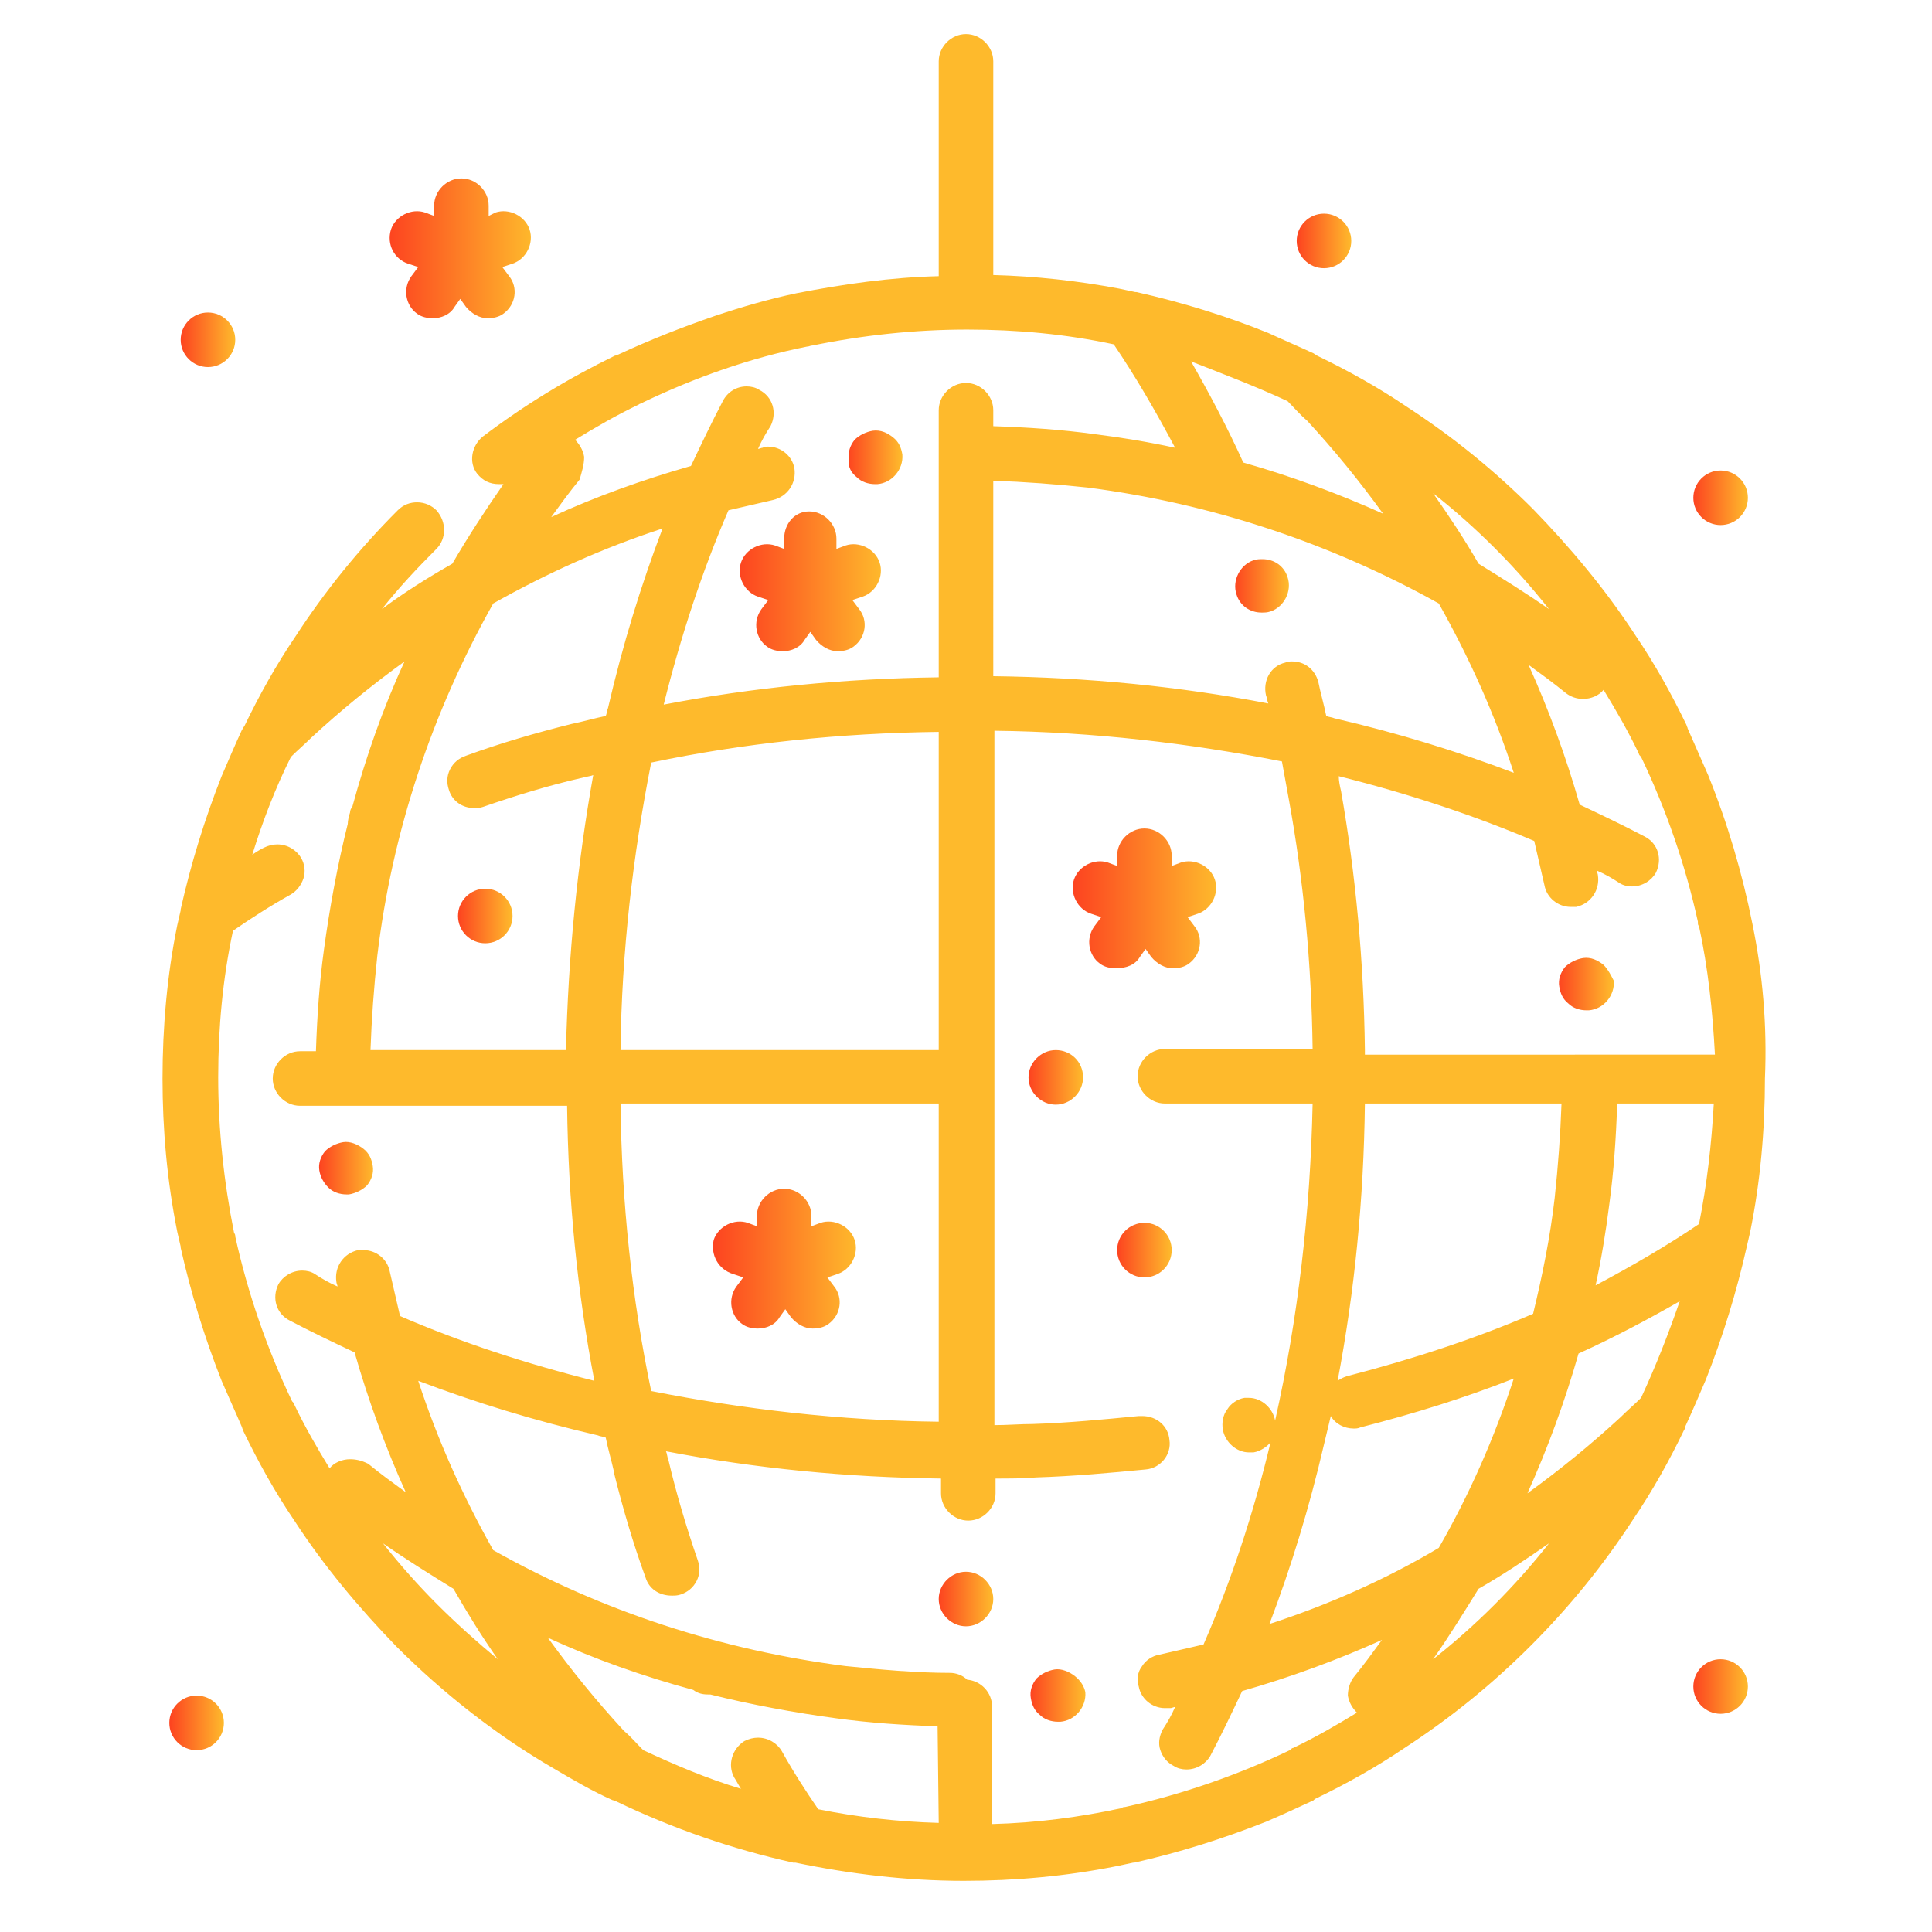
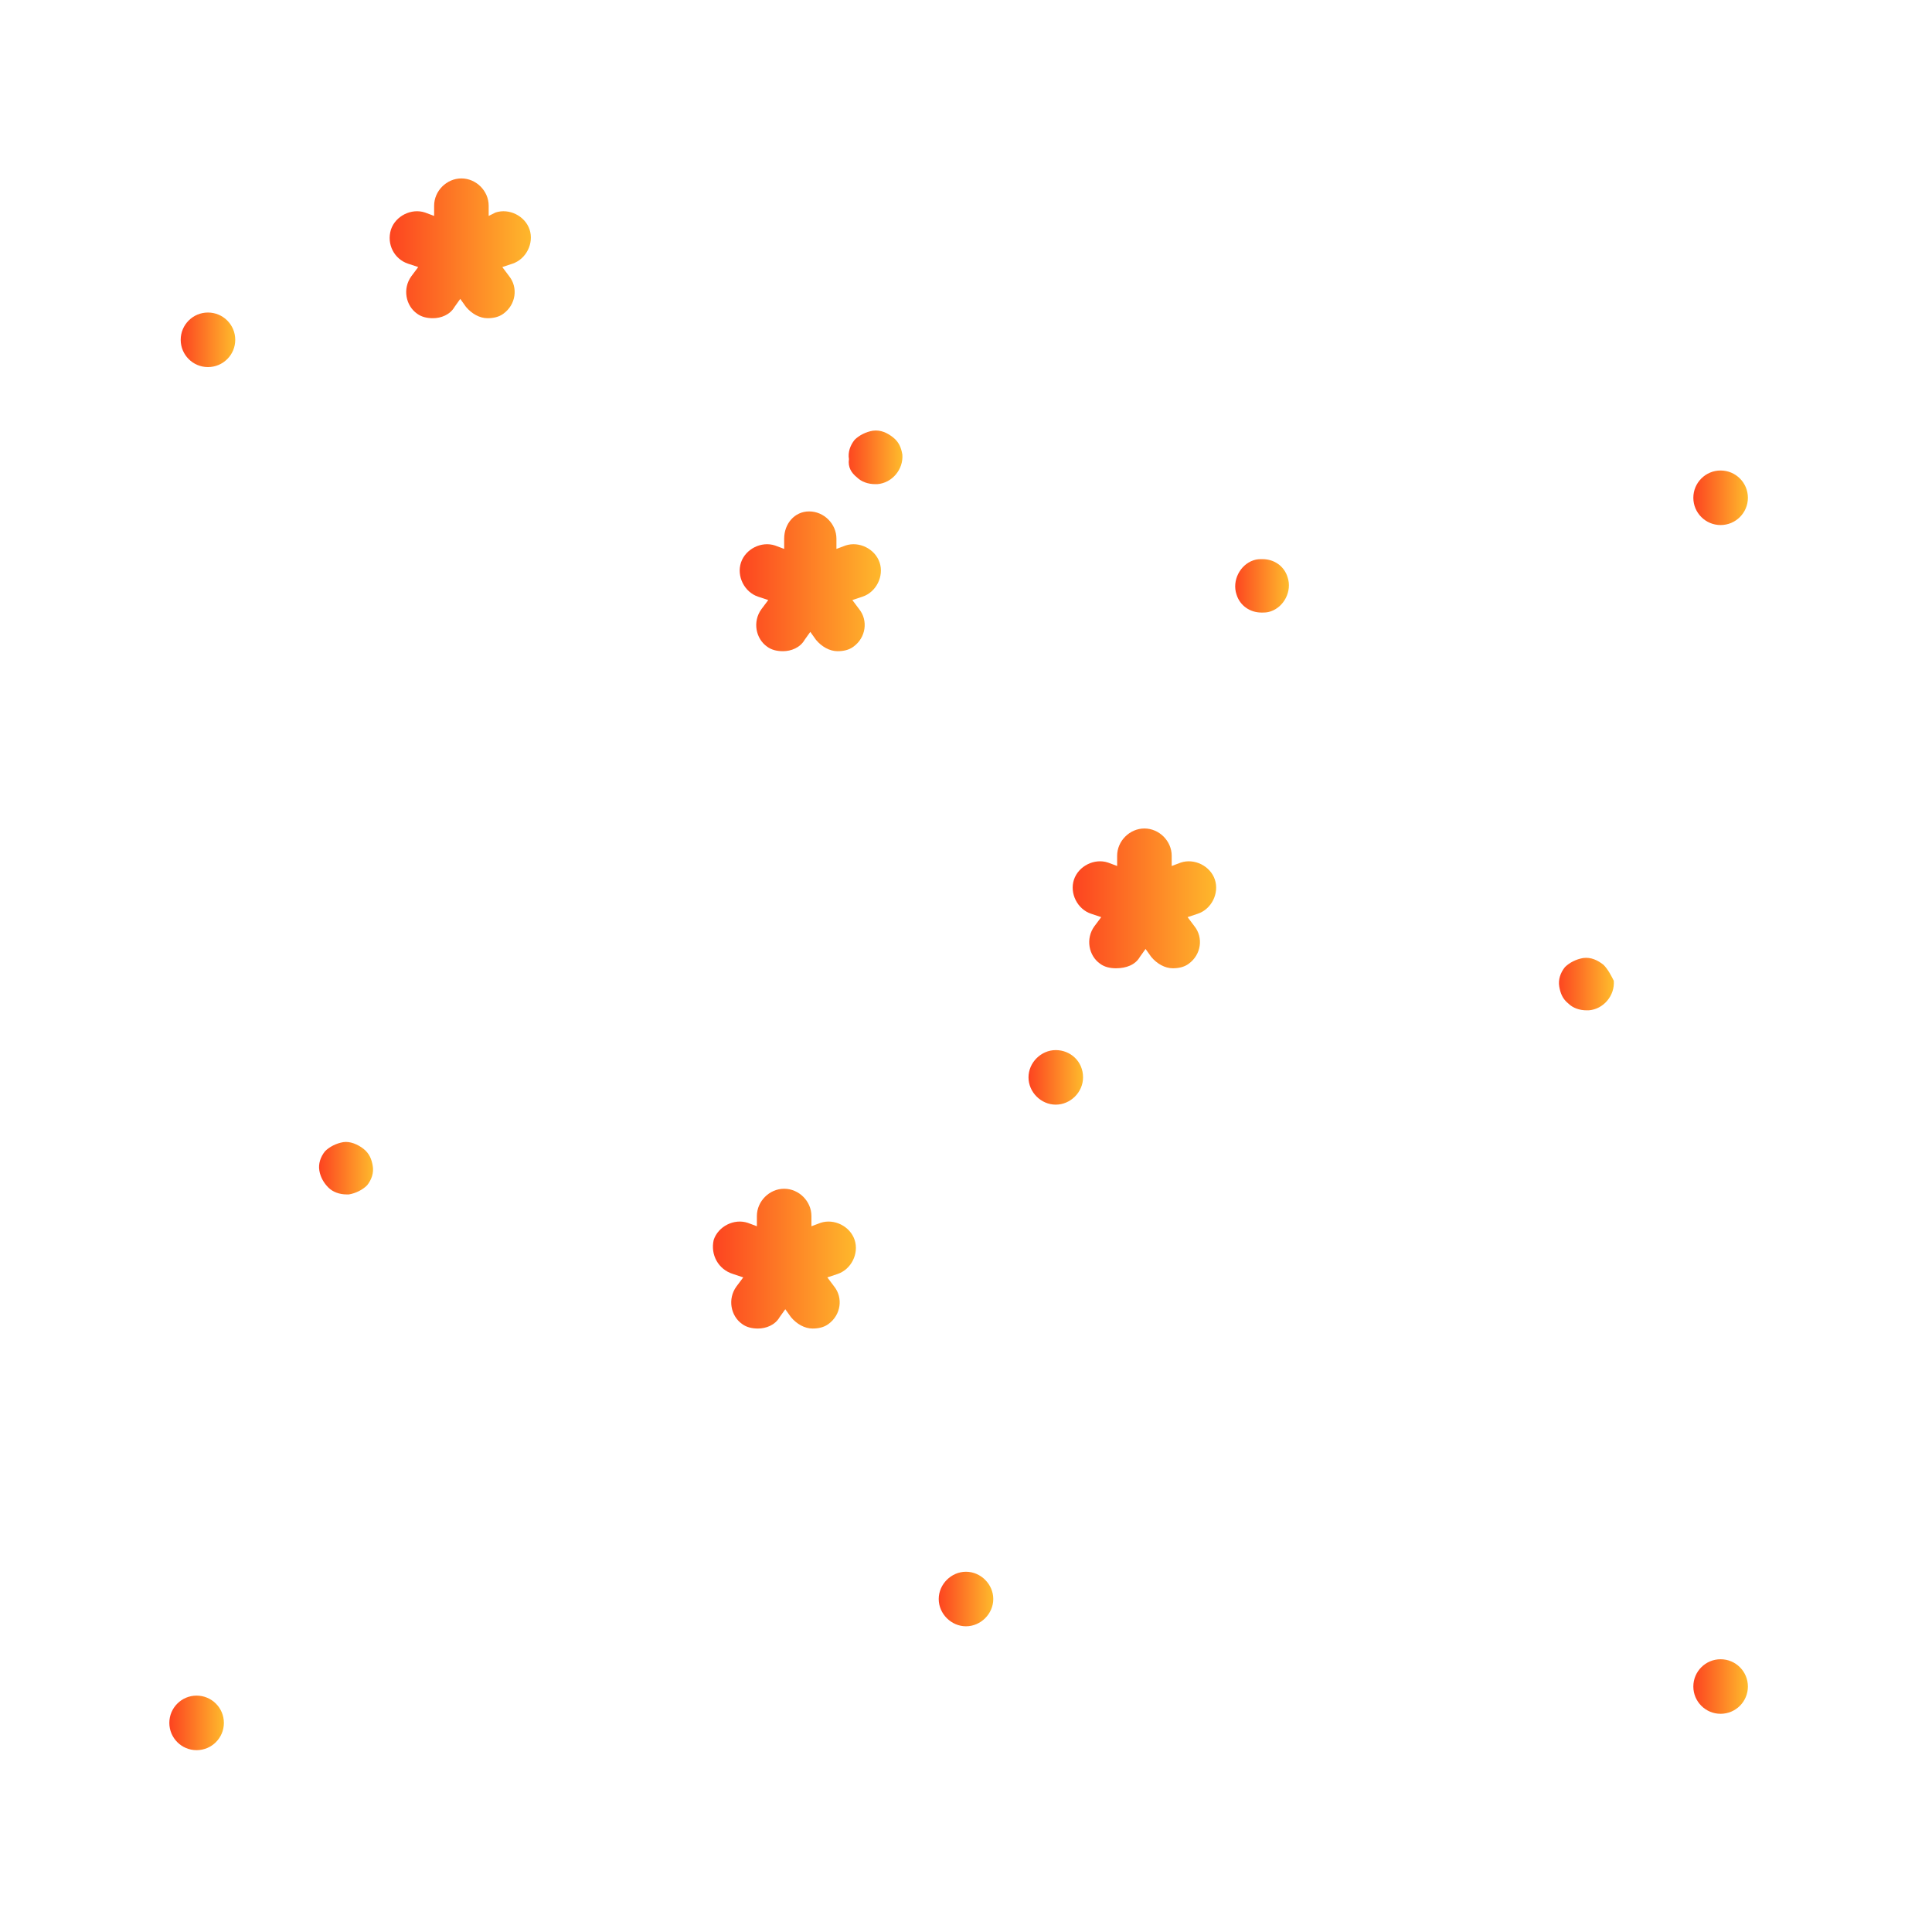
<svg xmlns="http://www.w3.org/2000/svg" version="1.1" id="Layer_1" x="0px" y="0px" width="170px" height="170px" viewBox="0 0 170 170" enable-background="new 0 0 170 170" xml:space="preserve">
  <linearGradient id="SVGID_1_" gradientUnits="userSpaceOnUse" x1="62.817" y1="110.743" x2="75.494" y2="110.743">
    <stop offset="0" style="stop-color:#FD4420" />
    <stop offset="1" style="stop-color:#FEBA2C" />
  </linearGradient>
  <path fill="url(#SVGID_1_)" d="M64.5,112.1l0.9,0.3l-0.6,0.8c-0.8,1.1-0.5,2.6,0.5,3.3c0.4,0.3,0.9,0.4,1.4,0.4c0.7,0,1.5-0.3,1.9-1  l0.5-0.7l0.5,0.7c0.5,0.6,1.2,1,1.9,1c0.5,0,1-0.1,1.4-0.4c1.1-0.8,1.3-2.3,0.5-3.3l-0.6-0.8l0.9-0.3c1.2-0.4,1.9-1.8,1.5-3  c-0.4-1.2-1.8-1.9-3-1.5l-0.8,0.3v-0.9c0-1.3-1.1-2.4-2.4-2.4c-1.3,0-2.4,1.1-2.4,2.4v0.9l-0.8-0.3c-1.2-0.4-2.6,0.3-3,1.5  C62.5,110.4,63.2,111.7,64.5,112.1z" />
  <linearGradient id="SVGID_2_" gradientUnits="userSpaceOnUse" x1="94.506" y1="79.053" x2="107.183" y2="79.053">
    <stop offset="0" style="stop-color:#FD4420" />
    <stop offset="1" style="stop-color:#FEBA2C" />
  </linearGradient>
  <path fill="url(#SVGID_2_)" d="M100.3,84.2l0.5-0.7l0.5,0.7c0.5,0.6,1.2,1,1.9,1c0.5,0,1-0.1,1.4-0.4c1.1-0.8,1.3-2.3,0.5-3.3  l-0.6-0.8l0.9-0.3c1.2-0.4,1.9-1.8,1.5-3c-0.4-1.2-1.8-1.9-3-1.5l-0.8,0.3v-0.9c0-1.3-1.1-2.4-2.4-2.4s-2.4,1.1-2.4,2.4v0.9  l-0.8-0.3c-1.2-0.4-2.6,0.3-3,1.5c-0.4,1.2,0.3,2.6,1.5,3l0.9,0.3l-0.6,0.8c-0.8,1.1-0.5,2.6,0.5,3.3c0.4,0.3,0.9,0.4,1.4,0.4  C99.1,85.2,99.9,84.9,100.3,84.2z" />
  <linearGradient id="SVGID_3_" gradientUnits="userSpaceOnUse" x1="65.036" y1="51.167" x2="77.712" y2="51.167">
    <stop offset="0" style="stop-color:#FD4420" />
    <stop offset="1" style="stop-color:#FEBA2C" />
  </linearGradient>
  <path fill="url(#SVGID_3_)" d="M69,47.4v0.9L68.2,48c-1.2-0.4-2.6,0.3-3,1.5c-0.4,1.2,0.3,2.6,1.5,3l0.9,0.3L67,53.6  c-0.8,1.1-0.5,2.6,0.5,3.3c0.4,0.3,0.9,0.4,1.4,0.4c0.7,0,1.5-0.3,1.9-1l0.5-0.7l0.5,0.7c0.5,0.6,1.2,1,1.9,1c0.5,0,1-0.1,1.4-0.4  c1.1-0.8,1.3-2.3,0.5-3.3l-0.6-0.8l0.9-0.3c1.2-0.4,1.9-1.8,1.5-3c-0.4-1.2-1.8-1.9-3-1.5l-0.8,0.3v-0.9c0-1.3-1.1-2.4-2.4-2.4  S69,46.1,69,47.4z" />
  <linearGradient id="SVGID_4_" gradientUnits="userSpaceOnUse" x1="34.297" y1="21.855" x2="46.973" y2="21.855">
    <stop offset="0" style="stop-color:#FD4420" />
    <stop offset="1" style="stop-color:#FEBA2C" />
  </linearGradient>
  <path fill="url(#SVGID_4_)" d="M35.9,23.2l0.9,0.3l-0.6,0.8c-0.8,1.1-0.5,2.6,0.5,3.3c0.4,0.3,0.9,0.4,1.4,0.4c0.7,0,1.5-0.3,1.9-1  l0.5-0.7l0.5,0.7c0.5,0.6,1.2,1,1.9,1c0.5,0,1-0.1,1.4-0.4c1.1-0.8,1.3-2.3,0.5-3.3l-0.6-0.8l0.9-0.3c1.2-0.4,1.9-1.8,1.5-3  c-0.4-1.2-1.8-1.9-3-1.5L43,19v-0.9c0-1.3-1.1-2.4-2.4-2.4c-1.3,0-2.4,1.1-2.4,2.4V19l-0.8-0.3c-1.2-0.4-2.6,0.3-3,1.5  C34,21.5,34.7,22.8,35.9,23.2z" />
  <linearGradient id="SVGID_5_" gradientUnits="userSpaceOnUse" x1="149.008" y1="43.848" x2="153.762" y2="43.848">
    <stop offset="0" style="stop-color:#FD4420" />
    <stop offset="1" style="stop-color:#FEBA2C" />
  </linearGradient>
  <circle fill="url(#SVGID_5_)" cx="151.4" cy="43.8" r="2.4" />
  <linearGradient id="SVGID_6_" gradientUnits="userSpaceOnUse" x1="149.008" y1="148.422" x2="153.762" y2="148.422">
    <stop offset="0" style="stop-color:#FD4420" />
    <stop offset="1" style="stop-color:#FEBA2C" />
  </linearGradient>
  <circle fill="url(#SVGID_6_)" cx="151.4" cy="148.4" r="2.4" />
  <linearGradient id="SVGID_7_" gradientUnits="userSpaceOnUse" x1="14.963" y1="151.591" x2="19.716" y2="151.591">
    <stop offset="0" style="stop-color:#FD4420" />
    <stop offset="1" style="stop-color:#FEBA2C" />
  </linearGradient>
  <circle fill="url(#SVGID_7_)" cx="17.3" cy="151.6" r="2.4" />
  <linearGradient id="SVGID_8_" gradientUnits="userSpaceOnUse" x1="40.315" y1="80.605" x2="45.068" y2="80.605">
    <stop offset="0" style="stop-color:#FD4420" />
    <stop offset="1" style="stop-color:#FEBA2C" />
  </linearGradient>
-   <circle fill="url(#SVGID_8_)" cx="42.7" cy="80.6" r="2.4" />
  <linearGradient id="SVGID_9_" gradientUnits="userSpaceOnUse" x1="15.913" y1="29.902" x2="20.666" y2="29.902">
    <stop offset="0" style="stop-color:#FD4420" />
    <stop offset="1" style="stop-color:#FEBA2C" />
  </linearGradient>
  <circle fill="url(#SVGID_9_)" cx="18.3" cy="29.9" r="2.4" />
  <linearGradient id="SVGID_10_" gradientUnits="userSpaceOnUse" x1="114.149" y1="21.22" x2="118.903" y2="21.22">
    <stop offset="0" style="stop-color:#FD4420" />
    <stop offset="1" style="stop-color:#FEBA2C" />
  </linearGradient>
-   <circle fill="url(#SVGID_10_)" cx="116.5" cy="21.2" r="2.4" />
  <linearGradient id="SVGID_11_" gradientUnits="userSpaceOnUse" x1="98.306" y1="109.951" x2="103.059" y2="109.951">
    <stop offset="0" style="stop-color:#FD4420" />
    <stop offset="1" style="stop-color:#FEBA2C" />
  </linearGradient>
-   <circle fill="url(#SVGID_11_)" cx="100.7" cy="110" r="2.4" />
-   <path fill="#FEBA2C" d="M154.2,81.3c-0.9-4.5-2.2-8.9-3.9-13.1c-0.6-1.4-1.2-2.7-1.8-4.1c0-0.1-0.1-0.2-0.1-0.3  c-1.3-2.7-2.8-5.4-4.5-7.9c-2.6-4-5.7-7.7-9-11.1c-3.4-3.4-7.1-6.4-11.1-9c-2.5-1.7-5.2-3.2-7.9-4.5c-0.1-0.1-0.2-0.1-0.3-0.2  c-1.3-0.6-2.7-1.2-4-1.8c-3.7-1.5-7.6-2.7-11.6-3.6c0,0-0.1,0-0.1,0c-0.5-0.1-0.9-0.2-1.4-0.3c-3.7-0.7-7.4-1.1-11.1-1.2V5.4  C87.4,4.1,86.3,3,85,3c-1.3,0-2.4,1.1-2.4,2.4v18.9c-4.2,0.1-8.4,0.7-12.5,1.5c0,0,0,0,0,0c-2.4,0.5-4.8,1.2-7.2,2  c-2.9,1-5.7,2.1-8.5,3.4c-0.1,0-0.2,0.1-0.3,0.1c-4.1,2-7.9,4.3-11.6,7.1c-1,0.8-1.3,2.3-0.5,3.3c0.5,0.6,1.1,0.9,1.9,0.9  c0.1,0,0.3,0,0.4,0c-1.6,2.3-3.1,4.6-4.5,7c-2.1,1.2-4.2,2.5-6.2,4c1.5-1.9,3.1-3.6,4.8-5.3c0.9-0.9,0.9-2.4,0-3.4  c-0.4-0.4-1-0.7-1.7-0.7c-0.6,0-1.2,0.2-1.7,0.7c0,0,0,0,0,0c-3.4,3.4-6.4,7.1-9,11.1c-1.7,2.5-3.2,5.2-4.5,7.9  c-0.1,0.1-0.1,0.2-0.2,0.3c-0.6,1.3-1.2,2.7-1.8,4.1c-1.5,3.8-2.7,7.7-3.6,11.7c0,0,0,0,0,0.1c0,0,0,0,0,0c-0.1,0.4-0.2,0.9-0.3,1.3  c-0.9,4.4-1.3,9-1.3,13.5c0,4.5,0.4,9,1.3,13.5c0.1,0.4,0.2,0.9,0.3,1.3c0,0,0,0,0,0c0,0,0,0,0,0.1c0.9,4,2.1,7.9,3.6,11.7  c0.6,1.4,1.2,2.7,1.8,4.1c0,0.1,0.1,0.2,0.1,0.3c1.3,2.7,2.8,5.4,4.5,7.9c2.6,4,5.7,7.7,9,11.1c4.1,4.1,8.8,7.8,13.8,10.7  c1.7,1,3.4,2,5.2,2.8c0.1,0,0.2,0.1,0.3,0.1c5,2.4,10.2,4.2,15.6,5.4c0.1,0,0.1,0,0.2,0c4.8,1,9.8,1.6,14.8,1.6c0,0,0,0,0,0v0  c4.5,0,9-0.4,13.5-1.3c0.5-0.1,0.9-0.2,1.4-0.3c0,0,0.1,0,0.1,0c4-0.9,7.8-2.1,11.6-3.6c1.4-0.6,2.7-1.2,4-1.8  c0.1,0,0.2-0.1,0.3-0.2c2.7-1.3,5.4-2.8,7.9-4.5c4-2.6,7.7-5.6,11.1-9c3.4-3.4,6.4-7.1,9-11.1c1.7-2.5,3.2-5.2,4.5-7.9  c0.1-0.1,0.1-0.2,0.1-0.3c0.6-1.3,1.2-2.7,1.8-4.1c1.5-3.8,2.7-7.7,3.6-11.7c0,0,0,0,0,0c0.1-0.4,0.2-0.9,0.3-1.3  c0.9-4.4,1.3-9,1.3-13.5C155.5,90.2,155.1,85.7,154.2,81.3z M131.5,48.2c1.7,1.7,3.3,3.5,4.8,5.4c-2-1.4-4.1-2.7-6.2-4  c-1.2-2.1-2.6-4.2-4-6.2C128,44.9,129.8,46.5,131.5,48.2z M126.6,53.1c2.7,4.8,4.9,9.7,6.6,14.9c-5-1.9-10.2-3.5-15.8-4.8  c-0.2-0.1-0.5-0.1-0.7-0.2c-0.2-1-0.5-2-0.7-3c-0.3-1.1-1.2-1.8-2.3-1.8c-0.2,0-0.4,0-0.6,0.1c-1.3,0.3-2,1.6-1.7,2.9  c0.1,0.2,0.1,0.5,0.2,0.7c-7.8-1.5-15.9-2.3-24.2-2.4V42.3c2.8,0.1,5.5,0.3,8.3,0.6C106.6,44.3,117.1,47.8,126.6,53.1z M113.3,35.3  c0.6,0.6,1.1,1.2,1.7,1.7c0,0,0,0,0,0c2.4,2.6,4.6,5.3,6.7,8.2c-4-1.8-8.1-3.3-12.3-4.5c-1.4-3.1-3-6.1-4.6-8.9  C107.6,32.9,110.5,34,113.3,35.3z M51.4,40.2c-0.1-0.6-0.4-1.1-0.8-1.5c1.8-1.1,3.7-2.2,5.6-3.1c0.1-0.1,0.3-0.1,0.4-0.2  c4.6-2.2,9.4-3.9,14.4-4.9c0.2,0,0.3-0.1,0.5-0.1c4.4-0.9,9-1.4,13.6-1.4c4.4,0,8.7,0.4,12.9,1.3c1.9,2.8,3.7,5.9,5.4,9.1  c-2.3-0.5-4.7-0.9-7.1-1.2c-2.9-0.4-5.9-0.6-8.9-0.7v-1.4c0-1.3-1.1-2.4-2.4-2.4c-1.3,0-2.4,1.1-2.4,2.4v23.5  c-8.3,0.1-16.4,0.9-24.2,2.4c1.5-6,3.4-11.8,5.7-17.1c1.3-0.3,2.6-0.6,3.9-0.9c1.3-0.3,2.1-1.5,1.9-2.8c-0.2-1.1-1.2-1.9-2.3-1.9  c-0.2,0-0.3,0-0.5,0.1c-0.1,0-0.3,0.1-0.4,0.1c0.3-0.7,0.7-1.4,1.1-2c0.6-1.2,0.2-2.6-1-3.2c-0.3-0.2-0.7-0.3-1.1-0.3  c-0.9,0-1.7,0.5-2.1,1.3c-1,1.9-1.9,3.8-2.8,5.7c-4.2,1.2-8.4,2.7-12.3,4.5c0.8-1.1,1.6-2.2,2.5-3.3C51.2,41.5,51.4,40.9,51.4,40.2z   M54.6,92.4c0.1-8.7,1.1-17.2,2.7-25.3c8.1-1.7,16.6-2.6,25.3-2.7v28H54.6z M82.6,97.1v28c-8.7-0.1-17.2-1.1-25.3-2.7  c-1.7-8.1-2.6-16.6-2.7-25.3H82.6z M43.4,53.1c4.8-2.7,9.7-4.9,14.9-6.6c-1.9,5-3.5,10.2-4.8,15.8c-0.1,0.2-0.1,0.5-0.2,0.7  c-1,0.2-2,0.5-3,0.7c-3.2,0.8-6.3,1.7-9.3,2.8c-0.6,0.2-1.1,0.6-1.4,1.2c-0.3,0.6-0.3,1.2-0.1,1.8c0.3,1,1.2,1.6,2.2,1.6  c0.3,0,0.5,0,0.8-0.1c2.9-1,5.8-1.9,8.9-2.6c0,0,0,0,0.1,0c0.2-0.1,0.5-0.1,0.7-0.2C50.8,76,50,84.1,49.8,92.4H32.6  c0.1-2.8,0.3-5.5,0.6-8.3l0,0C34.5,73.2,38,62.7,43.4,53.1z M30.8,128.4c-0.7,0-1.4,0.3-1.8,0.8c-1.1-1.8-2.2-3.7-3.1-5.6  c0-0.1-0.1-0.2-0.2-0.3c-2.2-4.6-3.9-9.5-5-14.5c0-0.1,0-0.2-0.1-0.3c-0.9-4.5-1.4-9.1-1.4-13.7c0-4.4,0.4-8.7,1.3-12.9  c1.6-1.1,3.3-2.2,5.1-3.2c0.5-0.3,0.9-0.8,1.1-1.4c0.2-0.6,0.1-1.3-0.2-1.8c-0.4-0.7-1.2-1.2-2.1-1.2c-0.4,0-0.8,0.1-1.2,0.3  c-0.4,0.2-0.7,0.4-1,0.6c0.9-2.9,2-5.8,3.4-8.6c0.6-0.6,1.2-1.1,1.8-1.7c2.6-2.4,5.3-4.6,8.2-6.7c-1.9,4.1-3.4,8.4-4.6,12.8  c-0.1,0.1-0.2,0.3-0.2,0.5c-0.1,0.3-0.2,0.7-0.2,1c-0.9,3.6-1.6,7.4-2.1,11.1c-0.4,2.9-0.6,5.9-0.7,8.9h-1.4c-1.3,0-2.4,1.1-2.4,2.4  c0,1.3,1.1,2.4,2.4,2.4h23.5c0.1,8.3,0.9,16.4,2.4,24.2c-6-1.5-11.8-3.4-17.1-5.7c-0.3-1.3-0.6-2.6-0.9-3.9  c-0.2-1.1-1.2-1.9-2.3-1.9c-0.2,0-0.3,0-0.5,0c-1.3,0.3-2.1,1.5-1.9,2.8v0c0,0.1,0.1,0.3,0.1,0.4c-0.7-0.3-1.4-0.7-2-1.1  c-0.3-0.2-0.7-0.3-1.1-0.3c-0.9,0-1.7,0.5-2.1,1.2c-0.6,1.2-0.2,2.6,1,3.2c1.9,1,3.8,1.9,5.7,2.8c1.2,4.2,2.7,8.3,4.5,12.3  c-1.1-0.8-2.2-1.6-3.3-2.5C31.8,128.5,31.3,128.4,30.8,128.4z M38.5,141.2c-1.7-1.7-3.3-3.5-4.8-5.4c2,1.4,4.1,2.7,6.2,4  c1.2,2.1,2.5,4.2,3.9,6.2C42,144.5,40.2,142.9,38.5,141.2z M82.6,160.4c-3.6-0.1-7.1-0.5-10.6-1.2c-1.1-1.6-2.2-3.3-3.2-5.1  c-0.4-0.7-1.2-1.2-2.1-1.2c-0.4,0-0.8,0.1-1.2,0.3c-1.1,0.7-1.5,2.1-0.9,3.2c0,0,0,0,0,0c0.2,0.3,0.4,0.7,0.6,1  c-3-0.9-5.8-2.1-8.6-3.4c-0.6-0.6-1.1-1.2-1.7-1.7c-2.4-2.6-4.6-5.3-6.7-8.2c4.1,1.9,8.4,3.4,12.8,4.6c0.4,0.3,0.8,0.4,1.3,0.4  c0.1,0,0.1,0,0.2,0c3.6,0.9,7.4,1.6,11.1,2.1c2.9,0.4,5.9,0.6,8.9,0.7L82.6,160.4L82.6,160.4z M118.6,149.2c0.1,0.6,0.4,1.1,0.8,1.5  c-1.8,1.1-3.7,2.2-5.6,3.1c-0.1,0-0.2,0.1-0.3,0.2c-4.6,2.2-9.5,3.9-14.5,5c-0.1,0-0.2,0-0.3,0.1c-3.7,0.8-7.5,1.3-11.4,1.4v-10.3  c0-1.3-1-2.3-2.2-2.4c-0.4-0.4-1-0.6-1.5-0.6c-3.1,0-6.2-0.3-9.2-0.6c-10.9-1.4-21.4-4.8-31-10.2c-2.7-4.8-4.9-9.7-6.6-14.9  c5,1.9,10.2,3.5,15.8,4.8c0.2,0.1,0.5,0.1,0.7,0.2c0.2,1,0.5,2,0.7,2.9c0,0,0,0,0,0.1c0,0,0,0,0,0c0.8,3.2,1.7,6.3,2.8,9.3  c0.3,1,1.2,1.6,2.3,1.6c0.3,0,0.5,0,0.8-0.1c0.6-0.2,1.1-0.6,1.4-1.2c0.3-0.6,0.3-1.2,0.1-1.8c-1-2.9-1.9-5.9-2.6-8.9l0,0  c-0.1-0.2-0.1-0.5-0.2-0.7c7.8,1.5,15.9,2.3,24.2,2.4v1.3c0,1.3,1.1,2.4,2.4,2.4c1.3,0,2.4-1.1,2.4-2.4v-1.3c1.2,0,2.4,0,3.6-0.1  c3.2-0.1,6.5-0.4,9.6-0.7c1.3-0.1,2.3-1.3,2.1-2.6c-0.1-1.2-1.1-2.1-2.4-2.1c-0.1,0-0.2,0-0.3,0c-3.1,0.3-6.2,0.6-9.3,0.7  c-1.1,0-2.3,0.1-3.4,0.1V64.3c8.7,0.1,17.2,1.1,25.3,2.7c0.2,1.1,0.4,2.2,0.6,3.3c1.3,7.1,2,14.5,2.1,22h-13c-1.3,0-2.4,1.1-2.4,2.4  c0,1.3,1.1,2.4,2.4,2.4h13c-0.2,9.6-1.3,19-3.3,27.9l0,0c-0.2-1.1-1.2-2-2.3-2c-0.1,0-0.3,0-0.4,0c-0.6,0.1-1.2,0.5-1.5,1  c-0.4,0.5-0.5,1.2-0.4,1.8c0.2,1.1,1.2,2,2.3,2c0.1,0,0.3,0,0.4,0c0.6-0.1,1.2-0.5,1.5-0.9c-1.5,6.3-3.5,12.3-5.9,17.8  c-1.3,0.3-2.6,0.6-3.9,0.9c-0.6,0.1-1.2,0.5-1.5,1c-0.4,0.5-0.5,1.2-0.3,1.8c0.2,1.1,1.2,1.9,2.3,1.9c0.2,0,0.3,0,0.5,0  c0.1,0,0.3-0.1,0.4-0.1c-0.3,0.7-0.7,1.4-1.1,2c-0.3,0.6-0.4,1.2-0.2,1.8c0.2,0.6,0.6,1.1,1.2,1.4c0.3,0.2,0.7,0.3,1.1,0.3h0  c0.9,0,1.7-0.5,2.1-1.2c1-1.9,1.9-3.8,2.8-5.7c4.2-1.2,8.3-2.7,12.3-4.5c-0.8,1.1-1.6,2.2-2.5,3.3  C118.8,148,118.6,148.6,118.6,149.2z M111.7,142.9c1.9-5,3.5-10.2,4.8-15.8c0.2-0.8,0.4-1.7,0.6-2.5c0.4,0.7,1.2,1.1,2,1.1  c0.2,0,0.4,0,0.6-0.1c4.7-1.2,9.2-2.6,13.5-4.3c-1.7,5.2-3.9,10.2-6.6,14.9C121.9,139,116.9,141.2,111.7,142.9z M117.7,121.5  c1.5-7.9,2.3-16,2.4-24.4h17.3c-0.1,2.8-0.3,5.5-0.6,8.3c-0.4,3.5-1.1,6.9-1.9,10.2c-5.1,2.2-10.6,4-16.4,5.5  C118.2,121.2,118,121.3,117.7,121.5z M131.5,141.2c-1.7,1.7-3.5,3.3-5.4,4.8c1.4-2,2.7-4.1,4-6.2c2.1-1.2,4.2-2.6,6.2-4  C134.8,137.7,133.2,139.5,131.5,141.2z M144.4,123c-0.6,0.6-1.2,1.1-1.8,1.7c-2.6,2.4-5.3,4.6-8.2,6.7c1.8-4,3.3-8.1,4.5-12.3  c3.1-1.4,6.1-3,8.9-4.6C146.8,117.4,145.7,120.2,144.4,123z M149.5,107.7c-2.8,1.9-5.9,3.7-9.1,5.4c0.5-2.3,0.9-4.7,1.2-7.1  c0.4-2.9,0.6-5.9,0.7-8.9h8.5C150.6,100.7,150.2,104.2,149.5,107.7z M120.1,92.4c-0.1-7.8-0.8-15.4-2.1-22.8  c-0.1-0.4-0.2-0.9-0.2-1.3c6,1.5,11.8,3.4,17.2,5.7c0.3,1.3,0.6,2.6,0.9,3.9c0.2,1.1,1.2,1.9,2.3,1.9c0.2,0,0.3,0,0.5,0  c1.3-0.3,2.1-1.5,1.9-2.8c0-0.1-0.1-0.3-0.1-0.4c0.7,0.3,1.4,0.7,2,1.1c0.3,0.2,0.7,0.3,1.1,0.3c0.9,0,1.7-0.5,2.1-1.2  c0.6-1.2,0.2-2.6-1-3.2c0,0,0,0,0,0c-1.9-1-3.8-1.9-5.7-2.8c-1.2-4.2-2.7-8.3-4.5-12.3c1.1,0.8,2.2,1.6,3.3,2.5  c0.4,0.3,0.9,0.5,1.5,0.5c0.7,0,1.4-0.3,1.8-0.8c1.1,1.8,2.2,3.7,3.1,5.6c0,0.1,0.1,0.2,0.2,0.3c2.2,4.6,3.9,9.5,5,14.5  c0,0,0,0,0,0.1c0,0.1,0,0.2,0.1,0.3c0.8,3.7,1.2,7.5,1.4,11.3H120.1z" />
  <linearGradient id="SVGID_12_" gradientUnits="userSpaceOnUse" x1="74.581" y1="40.239" x2="79.335" y2="40.239">
    <stop offset="0" style="stop-color:#FD4420" />
    <stop offset="1" style="stop-color:#FEBA2C" />
  </linearGradient>
  <path fill="url(#SVGID_12_)" d="M75.4,42c0.4,0.4,1,0.6,1.6,0.6c0.1,0,0.1,0,0.2,0c1.3-0.1,2.3-1.3,2.2-2.6  c-0.1-0.6-0.3-1.1-0.8-1.5c-0.5-0.4-1.1-0.7-1.8-0.6c-0.6,0.1-1.2,0.4-1.6,0.8c-0.4,0.5-0.6,1.1-0.5,1.7  C74.6,41.1,74.9,41.6,75.4,42z" />
  <linearGradient id="SVGID_13_" gradientUnits="userSpaceOnUse" x1="90.662" y1="149.23" x2="95.416" y2="149.23">
    <stop offset="0" style="stop-color:#FD4420" />
    <stop offset="1" style="stop-color:#FEBA2C" />
  </linearGradient>
-   <path fill="url(#SVGID_13_)" d="M94.6,147.5c-0.5-0.4-1.2-0.7-1.8-0.6h0c-0.6,0.1-1.2,0.4-1.6,0.8c-0.4,0.5-0.6,1.1-0.5,1.7  c0.1,0.6,0.3,1.1,0.8,1.5c0.4,0.4,1,0.6,1.6,0.6c0.1,0,0.1,0,0.2,0c1.3-0.1,2.3-1.3,2.2-2.6C95.4,148.4,95.1,147.9,94.6,147.5z" />
  <linearGradient id="SVGID_14_" gradientUnits="userSpaceOnUse" x1="90.546" y1="94.734" x2="95.299" y2="94.734">
    <stop offset="0" style="stop-color:#FD4420" />
    <stop offset="1" style="stop-color:#FEBA2C" />
  </linearGradient>
  <path fill="url(#SVGID_14_)" d="M92.9,92.4c-1.3,0-2.4,1.1-2.4,2.4c0,1.3,1.1,2.4,2.4,2.4c1.3,0,2.4-1.1,2.4-2.4  C95.3,93.4,94.2,92.4,92.9,92.4z" />
  <linearGradient id="SVGID_15_" gradientUnits="userSpaceOnUse" x1="137.119" y1="86.698" x2="141.873" y2="86.698">
    <stop offset="0" style="stop-color:#FD4420" />
    <stop offset="1" style="stop-color:#FEBA2C" />
  </linearGradient>
  <path fill="url(#SVGID_15_)" d="M141.1,84.9c-0.5-0.4-1.1-0.7-1.8-0.6c-0.6,0.1-1.2,0.4-1.6,0.8c-0.4,0.5-0.6,1.1-0.5,1.7  c0.1,0.6,0.3,1.1,0.8,1.5c0.4,0.4,1,0.6,1.6,0.6c0.1,0,0.1,0,0.2,0c1.3-0.1,2.3-1.3,2.2-2.6C141.8,85.9,141.5,85.3,141.1,84.9z" />
  <linearGradient id="SVGID_16_" gradientUnits="userSpaceOnUse" x1="28.127" y1="102.77" x2="32.882" y2="102.77">
    <stop offset="0" style="stop-color:#FD4420" />
    <stop offset="1" style="stop-color:#FEBA2C" />
  </linearGradient>
  <path fill="url(#SVGID_16_)" d="M28.9,104.5c0.4,0.4,1,0.6,1.6,0.6c0.1,0,0.1,0,0.2,0c0.6-0.1,1.2-0.4,1.6-0.8  c0.4-0.5,0.6-1.1,0.5-1.7c-0.1-0.6-0.3-1.1-0.8-1.5c-0.5-0.4-1.2-0.7-1.8-0.6c-0.6,0.1-1.2,0.4-1.6,0.8c-0.4,0.5-0.6,1.1-0.5,1.7  C28.2,103.6,28.5,104.1,28.9,104.5z" />
  <linearGradient id="SVGID_17_" gradientUnits="userSpaceOnUse" x1="108.594" y1="51.527" x2="113.348" y2="51.527">
    <stop offset="0" style="stop-color:#FD4420" />
    <stop offset="1" style="stop-color:#FEBA2C" />
  </linearGradient>
  <path fill="url(#SVGID_17_)" d="M111,53.9c0.3,0,0.5,0,0.8-0.1c1.2-0.4,1.9-1.8,1.5-3c0,0,0,0,0,0c-0.3-1-1.2-1.6-2.2-1.6  c-0.3,0-0.5,0-0.8,0.1c-1.2,0.4-1.9,1.8-1.5,3C109.1,53.3,110,53.9,111,53.9z" />
  <linearGradient id="SVGID_18_" gradientUnits="userSpaceOnUse" x1="82.624" y1="140.681" x2="87.377" y2="140.681">
    <stop offset="0" style="stop-color:#FD4420" />
    <stop offset="1" style="stop-color:#FEBA2C" />
  </linearGradient>
  <path fill="url(#SVGID_18_)" d="M85,138.3c-1.3,0-2.4,1.1-2.4,2.4c0,1.3,1.1,2.4,2.4,2.4c1.3,0,2.4-1.1,2.4-2.4  C87.4,139.4,86.3,138.3,85,138.3z" />
</svg>